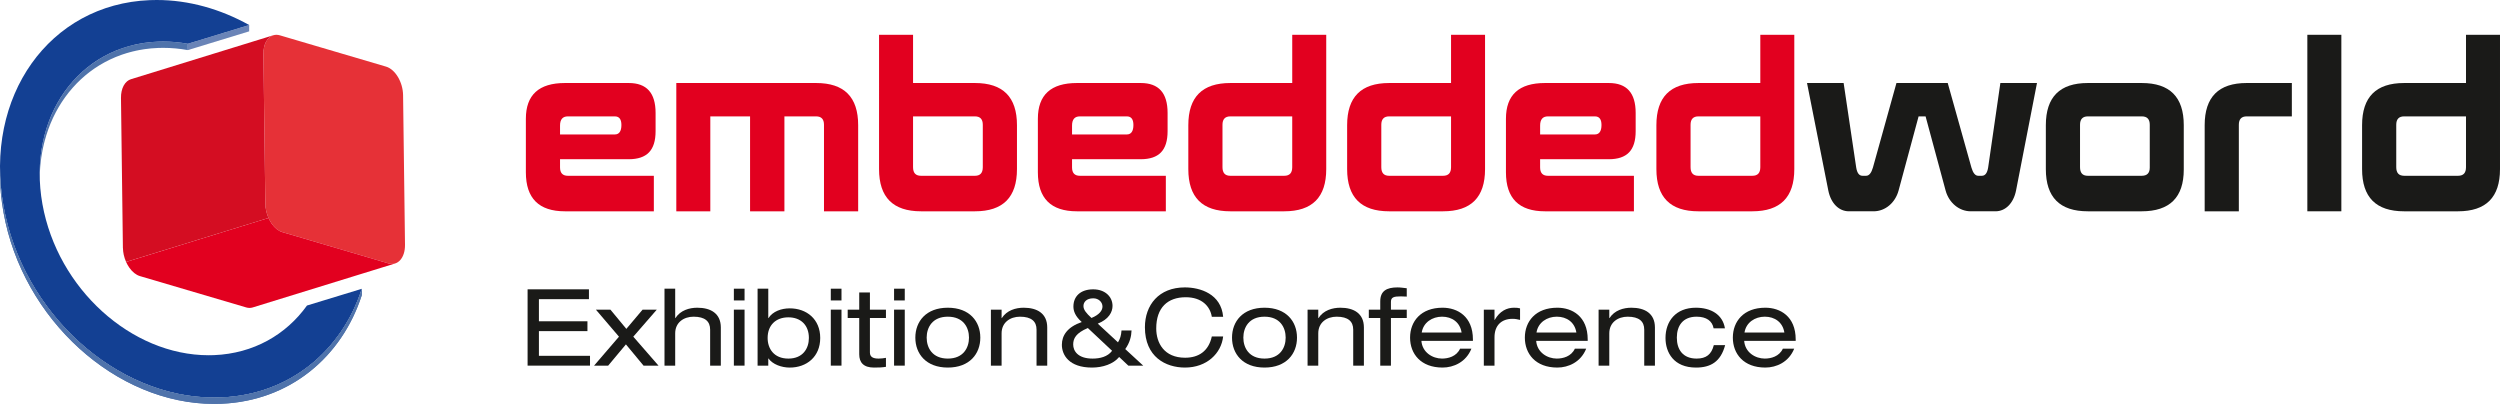
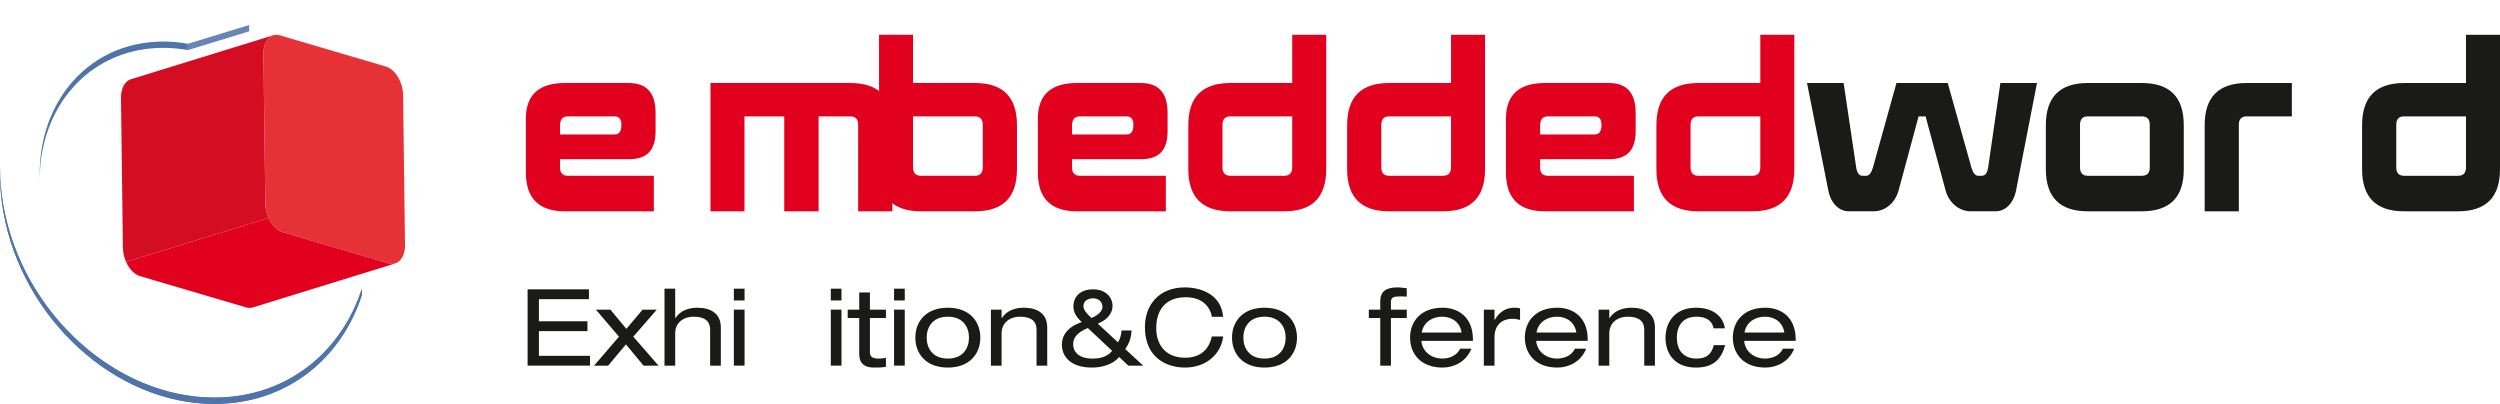
<svg xmlns="http://www.w3.org/2000/svg" version="1.1" width="119.221mm" height="19.262mm" viewBox="0, 0, 337.949, 54.601" id="uuid-89fe5bf7-3e13-4263-93f6-ba954306f09d" data-name="Jahreszahl_23">
  <defs>
    <clipPath id="uuid-74fd636f-c8af-4226-b6bf-6b20896773c8">
      <path d="M21.341 5.629 c-9.434 0.38 -15.977 8.048 -15.977 17.862 v0.852 c0 -9.81 6.543 -17.48 15.977 -17.859 c0.238 -0.009 0.479 -0.015 0.717 -0.015 c1.119 0 2.233 0.105 3.331 0.303 v-0.854 c-1.098 -0.199 -2.212 -0.304 -3.331 -0.304 c-0.238 0 -0.479 0.006 -0.717 0.015" style="fill:none;" />
    </clipPath>
    <clipPath id="uuid-cff76285-101d-4a21-b84e-ac6a163cadfa">
      <path d="M0 23.508 C0 25.198 0.152 26.939 0.472 28.716 c2.594 14.494 15.227 25.884 28.476 25.884 c0.311 0 0.621 -0.007 0.933 -0.018 c9.256 -0.371 16.311 -6.273 19.031 -14.692 v-0.851 c-2.72 8.415 -9.775 14.319 -19.031 14.688 c-0.312 0.011 -0.622 0.017 -0.933 0.017 C15.699 53.745 3.066 42.355 0.472 27.861 C0.152 26.087 0 24.343 0 22.651 v0.856 Z" style="fill:none;" />
    </clipPath>
  </defs>
  <polygon points="71.319,39.111 79.612,39.111 79.612,40.441 72.85,40.441 72.85,43.431 79.41,43.431 79.41,44.761 72.85,44.761 72.85,48.099 79.757,48.099 79.757,49.426 71.319,49.426 71.319,39.111" style="fill:#1A1A18;" />
  <polygon points="86.865,41.857 88.786,41.857 85.608,45.512 89.018,49.427 86.995,49.427 84.611,46.552 82.213,49.427 80.305,49.427 83.672,45.512 80.551,41.857 82.516,41.857 84.669,44.458 86.865,41.857" style="fill:#1A1A18;" />
  <g>
    <path d="M89.827 39.025 h1.445 v3.974 h0.029 c0.678 -1.055 1.878 -1.402 2.962 -1.402 c1.82 0 3.178 0.78 3.178 2.672 v5.158 h-1.445 v-4.868 c0 -1.113 -0.693 -1.749 -2.239 -1.749 c-1.315 0 -2.485 0.766 -2.485 2.254 v4.363 h-1.445 v-10.402 Z" style="fill:#1A1A18;" />
    <path d="M99.203 39.025 h1.445 v1.589 h-1.445 v-1.589 Z M99.203 41.856 h1.445 v7.57 h-1.445 v-7.57 Z" style="fill:#1A1A18;" />
-     <path d="M102.41 39.025 h1.445 v3.974 h0.028 c0.579 -0.911 1.749 -1.316 2.876 -1.316 c2.283 0 4.118 1.46 4.118 4.002 c0 2.543 -1.835 4.003 -4.118 4.003 c-1.113 0 -2.312 -0.434 -2.876 -1.229 h-0.028 v0.968 h-1.445 v-10.402 Z M106.571 42.897 c-1.69 0 -2.803 1.055 -2.803 2.788 c0 1.431 0.838 2.789 2.803 2.789 c1.95 0 2.774 -1.358 2.774 -2.789 c0 -1.733 -1.098 -2.788 -2.774 -2.788" style="fill:#1A1A18;" />
    <path d="M112.307 39.025 h1.445 v1.589 h-1.445 v-1.589 Z M112.307 41.856 h1.445 v7.57 h-1.445 v-7.57 Z" style="fill:#1A1A18;" />
    <path d="M116.15 39.531 h1.445 v2.326 h2.167 v1.127 h-2.167 v4.667 c0 0.607 0.433 0.823 1.17 0.823 c0.333 0 0.665 -0.044 0.997 -0.1 v1.213 c-0.491 0.087 -1.026 0.101 -1.618 0.101 c-1.416 0 -1.994 -0.693 -1.994 -1.792 v-4.912 h-1.56 v-1.127 h1.56 v-2.326 Z" style="fill:#1A1A18;" />
    <path d="M120.86 39.025 h1.445 v1.589 h-1.445 v-1.589 Z M120.86 41.856 h1.445 v7.57 h-1.445 v-7.57 Z" style="fill:#1A1A18;" />
    <path d="M128.127 41.597 c2.948 0 4.392 1.863 4.392 4.045 s-1.444 4.046 -4.392 4.046 c-2.947 0 -4.392 -1.864 -4.392 -4.046 s1.445 -4.045 4.392 -4.045 M128.127 42.81 c-2.095 0 -2.86 1.459 -2.86 2.832 c0 1.372 0.765 2.832 2.86 2.832 c2.095 0 2.861 -1.46 2.861 -2.832 c0 -1.373 -0.766 -2.832 -2.861 -2.832" style="fill:#1A1A18;" />
    <path d="M133.95 41.857 h1.445 v1.142 h0.028 c0.68 -1.055 1.879 -1.402 2.962 -1.402 c1.821 0 3.179 0.78 3.179 2.672 v5.158 h-1.445 v-4.868 c0 -1.113 -0.693 -1.749 -2.239 -1.749 c-1.315 0 -2.485 0.766 -2.485 2.254 v4.363 h-1.445 v-7.57 Z" style="fill:#1A1A18;" />
    <path d="M151.287 48.257 c-0.78 0.954 -2.225 1.431 -3.67 1.431 c-3.107 0 -4.074 -1.705 -4.074 -3.078 c0 -1.285 0.765 -2.413 2.687 -3.077 c-0.911 -0.809 -1.127 -1.517 -1.127 -2.095 c0 -1.387 0.968 -2.326 2.673 -2.326 c1.618 0 2.615 1.011 2.615 2.239 c0 0.809 -0.477 1.792 -1.994 2.399 l2.731 2.528 c0.289 -0.477 0.419 -0.896 0.477 -1.604 h1.357 c-0.028 0.794 -0.23 1.647 -0.852 2.514 l2.428 2.239 h-2.009 l-1.242 -1.17 Z M147.053 44.342 c-1.603 0.679 -1.979 1.401 -1.979 2.225 c0 0.838 0.592 1.907 2.615 1.907 c1.012 0 2.037 -0.246 2.644 -1.054 l-3.28 -3.078 Z M147.545 42.984 c1.083 -0.448 1.488 -1.026 1.488 -1.546 c0 -0.593 -0.52 -1.112 -1.243 -1.112 c-0.925 0 -1.329 0.519 -1.329 1.04 c0 0.506 0.361 0.954 1.084 1.618" style="fill:#1A1A18;" />
    <path d="M163.813 42.824 c-0.231 -1.43 -1.358 -2.644 -3.525 -2.644 c-2.442 0 -3.988 1.401 -3.988 4.219 c0 1.95 1.055 3.958 3.901 3.958 c1.806 0 3.178 -0.866 3.612 -2.874 h1.531 c-0.245 2.282 -2.21 4.204 -5.157 4.204 c-2.601 0 -5.418 -1.43 -5.418 -5.447 c0 -3.006 1.877 -5.389 5.403 -5.389 c2.066 0 4.912 0.881 5.172 3.973 h-1.531 Z" style="fill:#1A1A18;" />
    <path d="M170.936 41.597 c2.947 0 4.392 1.863 4.392 4.045 s-1.445 4.046 -4.392 4.046 c-2.948 0 -4.392 -1.864 -4.392 -4.046 s1.444 -4.045 4.392 -4.045 M170.936 42.81 c-2.095 0 -2.861 1.459 -2.861 2.832 c0 1.372 0.766 2.832 2.861 2.832 c2.095 0 2.86 -1.46 2.86 -2.832 c0 -1.373 -0.765 -2.832 -2.86 -2.832" style="fill:#1A1A18;" />
-     <path d="M176.758 41.857 h1.445 v1.142 h0.029 c0.678 -1.055 1.878 -1.402 2.962 -1.402 c1.82 0 3.178 0.78 3.178 2.672 v5.158 h-1.445 v-4.868 c0 -1.113 -0.693 -1.749 -2.239 -1.749 c-1.315 0 -2.485 0.766 -2.485 2.254 v4.363 h-1.445 v-7.57 Z" style="fill:#1A1A18;" />
    <path d="M186.582 40.73 c0 -1.401 0.867 -1.878 2.326 -1.878 c0.448 0 0.838 0.071 1.257 0.114 v1.128 c-0.274 -0.014 -0.549 -0.029 -0.809 -0.029 c-0.94 0 -1.33 0.116 -1.33 0.737 v1.055 h2.139 v1.127 h-2.139 v6.443 h-1.444 v-6.443 h-1.546 v-1.127 h1.546 v-1.127 Z" style="fill:#1A1A18;" />
    <path d="M192.144 46.075 c0.116 1.561 1.503 2.398 2.789 2.398 c0.823 0 1.951 -0.274 2.441 -1.343 h1.532 c-0.723 1.82 -2.412 2.557 -3.901 2.557 c-2.948 0 -4.392 -1.864 -4.392 -4.046 c0 -2.181 1.444 -4.045 4.392 -4.045 c1.994 0 4.103 1.156 4.103 4.29 v0.189 h-6.964 Z M197.577 44.948 c-0.217 -1.373 -1.286 -2.139 -2.644 -2.139 c-1.329 0 -2.529 0.781 -2.745 2.139 h5.389 Z" style="fill:#1A1A18;" />
    <path d="M200.582 41.857 h1.444 v1.387 h0.03 c0.679 -1.2 1.647 -1.647 2.601 -1.647 c0.361 0 0.549 0.014 0.823 0.086 v1.561 c-0.361 -0.087 -0.636 -0.145 -1.026 -0.145 c-1.431 0 -2.428 0.839 -2.428 2.486 v3.842 h-1.444 v-7.57 Z" style="fill:#1A1A18;" />
    <path d="M207.66 46.075 c0.116 1.561 1.503 2.398 2.788 2.398 c0.825 0 1.951 -0.274 2.443 -1.343 h1.531 c-0.722 1.82 -2.412 2.557 -3.901 2.557 c-2.947 0 -4.392 -1.864 -4.392 -4.046 c0 -2.181 1.445 -4.045 4.392 -4.045 c1.994 0 4.104 1.156 4.104 4.29 v0.189 h-6.965 Z M213.093 44.948 c-0.217 -1.373 -1.286 -2.139 -2.645 -2.139 c-1.328 0 -2.527 0.781 -2.745 2.139 h5.39 Z" style="fill:#1A1A18;" />
    <path d="M216.098 41.857 h1.445 v1.142 h0.029 c0.679 -1.055 1.878 -1.402 2.962 -1.402 c1.82 0 3.179 0.78 3.179 2.672 v5.158 h-1.446 v-4.868 c0 -1.113 -0.693 -1.749 -2.239 -1.749 c-1.315 0 -2.485 0.766 -2.485 2.254 v4.363 h-1.445 v-7.57 Z" style="fill:#1A1A18;" />
    <path d="M233.205 46.654 c-0.607 2.269 -1.98 3.034 -3.945 3.034 c-3.005 0 -4.118 -2.037 -4.118 -4.003 c0 -2.239 1.373 -4.088 4.104 -4.088 c2.022 0 3.626 0.91 3.93 2.788 h-1.532 c-0.173 -0.982 -0.954 -1.575 -2.297 -1.575 c-1.85 0 -2.673 1.214 -2.673 2.832 s0.823 2.832 2.673 2.832 c1.3 0 2.008 -0.563 2.326 -1.82 h1.532 Z" style="fill:#1A1A18;" />
    <path d="M235.777 46.075 c0.115 1.561 1.502 2.398 2.788 2.398 c0.824 0 1.951 -0.274 2.442 -1.343 h1.532 c-0.723 1.82 -2.413 2.557 -3.902 2.557 c-2.947 0 -4.392 -1.864 -4.392 -4.046 c0 -2.181 1.445 -4.045 4.392 -4.045 c1.994 0 4.104 1.156 4.104 4.29 v0.189 h-6.964 Z M241.209 44.948 c-0.217 -1.373 -1.285 -2.139 -2.644 -2.139 c-1.329 0 -2.528 0.781 -2.745 2.139 h5.389 Z" style="fill:#1A1A18;" />
    <path d="M88.621 17.74 c0 2.59 -1.178 3.783 -3.629 3.783 h-9.287 v1.105 c0 0.756 0.354 1.135 1.061 1.135 h11.62 v4.801 h-12.02 c-3.512 0 -5.28 -1.746 -5.28 -5.267 v-7.245 c0 -3.23 1.768 -4.83 5.28 -4.83 h8.626 c2.427 0 3.629 1.339 3.629 4.044 v2.474 Z M76.766 15.732 c-0.707 0 -1.061 0.407 -1.061 1.251 v1.193 h7.401 c0.59 0 0.896 -0.436 0.896 -1.28 c0 -0.786 -0.306 -1.164 -0.896 -1.164 h-6.34 Z" style="fill:#E2001F;" />
-     <path d="M116.006 28.564 h-4.62 v-11.697 c0 -0.757 -0.353 -1.135 -1.06 -1.135 h-4.29 v12.832 h-4.643 v-12.832 h-5.374 v12.832 h-4.596 V11.222 h18.903 c3.794 0 5.68 1.891 5.68 5.703 v11.639 Z" style="fill:#E2001F;" />
+     <path d="M116.006 28.564 v-11.697 c0 -0.757 -0.353 -1.135 -1.06 -1.135 h-4.29 v12.832 h-4.643 v-12.832 h-5.374 v12.832 h-4.596 V11.222 h18.903 c3.794 0 5.68 1.891 5.68 5.703 v11.639 Z" style="fill:#E2001F;" />
    <path d="M137.473 22.861 c0 3.811 -1.885 5.703 -5.68 5.703 h-7.283 c-3.794 0 -5.68 -1.892 -5.68 -5.703 V4.704 h4.596 v6.518 h8.367 c3.795 0 5.68 1.891 5.68 5.703 v5.936 Z M123.426 15.732 v6.867 c0 0.785 0.354 1.164 1.084 1.164 h7.283 c0.707 0 1.061 -0.379 1.061 -1.164 v-5.732 c0 -0.757 -0.354 -1.135 -1.061 -1.135 h-8.367 Z" style="fill:#E2001F;" />
    <path d="M157.834 17.74 c0 2.59 -1.178 3.783 -3.629 3.783 h-9.287 v1.105 c0 0.756 0.353 1.135 1.061 1.135 h11.619 v4.801 h-12.02 c-3.512 0 -5.279 -1.746 -5.279 -5.267 v-7.245 c0 -3.23 1.767 -4.83 5.279 -4.83 h8.627 c2.427 0 3.629 1.339 3.629 4.044 v2.474 Z M145.979 15.732 c-0.708 0 -1.061 0.407 -1.061 1.251 v1.193 h7.401 c0.589 0 0.895 -0.436 0.895 -1.28 c0 -0.786 -0.306 -1.164 -0.895 -1.164 h-6.34 Z" style="fill:#E2001F;" />
    <path d="M179.28 22.861 c0 3.811 -1.886 5.703 -5.68 5.703 h-7.283 c-3.795 0 -5.68 -1.892 -5.68 -5.703 v-5.936 c0 -3.812 1.885 -5.703 5.68 -5.703 h8.367 v-6.518 h4.596 v18.157 Z M166.316 15.732 c-0.707 0 -1.061 0.378 -1.061 1.135 v5.732 c0 0.785 0.354 1.164 1.061 1.164 h7.283 c0.73 0 1.084 -0.379 1.084 -1.164 v-6.867 h-8.367 Z" style="fill:#E2001F;" />
    <path d="M200.748 22.861 c0 3.811 -1.885 5.703 -5.68 5.703 h-7.283 c-3.794 0 -5.68 -1.892 -5.68 -5.703 v-5.936 c0 -3.812 1.886 -5.703 5.68 -5.703 h8.367 v-6.518 h4.596 v18.157 Z M187.785 15.732 c-0.707 0 -1.061 0.378 -1.061 1.135 v5.732 c0 0.785 0.354 1.164 1.061 1.164 h7.283 c0.731 0 1.084 -0.379 1.084 -1.164 v-6.867 h-8.367 Z" style="fill:#E2001F;" />
    <path d="M221.108 17.74 c0 2.59 -1.178 3.783 -3.629 3.783 h-9.287 v1.105 c0 0.756 0.353 1.135 1.061 1.135 h11.62 v4.801 h-12.021 c-3.512 0 -5.279 -1.746 -5.279 -5.267 v-7.245 c0 -3.23 1.767 -4.83 5.279 -4.83 h8.627 c2.427 0 3.629 1.339 3.629 4.044 v2.474 Z M209.254 15.732 c-0.708 0 -1.061 0.407 -1.061 1.251 v1.193 h7.401 c0.589 0 0.895 -0.436 0.895 -1.28 c0 -0.786 -0.306 -1.164 -0.895 -1.164 h-6.34 Z" style="fill:#E2001F;" />
    <path d="M242.553 22.861 c0 3.811 -1.885 5.703 -5.679 5.703 h-7.283 c-3.795 0 -5.68 -1.892 -5.68 -5.703 v-5.936 c0 -3.812 1.885 -5.703 5.68 -5.703 h8.367 v-6.518 h4.595 v18.157 Z M229.591 15.732 c-0.708 0 -1.061 0.378 -1.061 1.135 v5.732 c0 0.785 0.353 1.164 1.061 1.164 h7.283 c0.731 0 1.084 -0.379 1.084 -1.164 v-6.867 h-8.367 Z" style="fill:#E2001F;" />
    <path d="M272.532 25.741 c-0.354 1.775 -1.462 2.822 -2.781 2.822 h-3.347 c-1.579 0 -2.946 -1.163 -3.393 -2.793 l-2.711 -10.039 h-0.944 l-2.71 10.039 c-0.447 1.63 -1.791 2.793 -3.37 2.793 h-3.347 c-1.32 0 -2.428 -1.047 -2.781 -2.822 l-2.876 -14.52 h4.95 l1.697 11.406 c0.118 0.757 0.401 1.135 0.848 1.135 h0.496 c0.4 0 0.706 -0.378 0.918 -1.106 l3.182 -11.435 h6.93 l3.206 11.435 c0.211 0.728 0.517 1.106 0.919 1.106 h0.495 c0.447 0 0.73 -0.378 0.848 -1.135 l1.649 -11.406 h4.95 l-2.828 14.52 Z" style="fill:#1A1A18;" />
    <path d="M295.201 22.919 c0 3.753 -1.886 5.645 -5.681 5.645 h-7.283 c-3.794 0 -5.68 -1.892 -5.68 -5.703 v-5.936 c0 -3.812 1.886 -5.703 5.68 -5.703 h7.283 c3.795 0 5.681 1.891 5.681 5.703 v5.994 Z M282.237 15.732 c-0.706 0 -1.06 0.378 -1.06 1.135 v5.732 c0 0.785 0.354 1.164 1.06 1.164 h7.283 c0.731 0 1.084 -0.379 1.084 -1.106 v-5.79 c0 -0.757 -0.353 -1.135 -1.084 -1.135 h-7.283 Z" style="fill:#1A1A18;" />
    <path d="M309.811 15.732 h-6.104 c-0.708 0 -1.061 0.378 -1.061 1.135 v11.697 h-4.619 v-11.639 c0 -3.812 1.886 -5.703 5.68 -5.703 h6.104 v4.51 Z" style="fill:#1A1A18;" />
-     <rect x="311.906" y="4.703" width="4.597" height="23.86" style="fill:#1A1A18;" />
    <path d="M337.949 22.861 c0 3.811 -1.885 5.703 -5.68 5.703 h-7.283 c-3.795 0 -5.68 -1.892 -5.68 -5.703 v-5.936 c0 -3.812 1.885 -5.703 5.68 -5.703 h8.367 v-6.518 h4.596 v18.157 Z M324.986 15.732 c-0.707 0 -1.061 0.378 -1.061 1.135 v5.732 c0 0.785 0.354 1.164 1.061 1.164 h7.283 c0.73 0 1.084 -0.379 1.084 -1.164 v-6.867 h-8.367 Z" style="fill:#1A1A18;" />
    <path d="M52.187 9.006 c1.243 0.366 2.278 2.1 2.301 3.854 l0.26 20.23 c0.022 1.754 -0.976 2.888 -2.22 2.523 l-14.356 -4.232 c-1.246 -0.37 -2.282 -2.1 -2.304 -3.855 l-0.26 -20.232 c-0.022 -1.754 0.976 -2.888 2.222 -2.52 l14.357 4.232 Z" style="fill:#E63137;" />
    <path d="M52.528 35.612 l-14.356 -4.232 c-0.534 -0.157 -1.027 -0.566 -1.421 -1.116 c-0.172 -0.241 -0.325 -0.514 -0.453 -0.8 l-19.254 5.944 c0.129 0.288 0.281 0.557 0.454 0.798 c0.393 0.554 0.887 0.961 1.42 1.117 l14.357 4.233 c0.312 0.094 0.608 0.09 0.877 0.007 l19.254 -5.944 c-0.269 0.082 -0.566 0.085 -0.878 -0.007" style="fill:#E2001F;" />
    <path d="M35.964 5.644 c0.126 -0.236 0.283 -0.433 0.461 -0.586 c0.159 -0.134 0.334 -0.233 0.525 -0.292 l-19.254 5.943 c-0.189 0.059 -0.366 0.16 -0.524 0.293 c-0.179 0.152 -0.334 0.349 -0.461 0.585 c-0.232 0.437 -0.365 1 -0.357 1.651 l0.26 20.286 l0.004 -0.002 c0.008 0.308 0.043 0.613 0.107 0.909 c0.074 0.338 0.183 0.67 0.319 0.977 l19.254 -5.944 c-0.137 -0.308 -0.246 -0.637 -0.32 -0.98 c-0.068 -0.313 -0.107 -0.635 -0.111 -0.959 h-0.001 l-0.258 -20.232 c-0.008 -0.649 0.123 -1.214 0.356 -1.649" style="fill:#D40D22;" />
    <polygon points="33.684,3.382 33.684,4.237 25.39,6.772 25.39,5.918 33.684,3.382" style="fill:#6A84B7;" />
  </g>
  <g clip-path="url(#uuid-74fd636f-c8af-4226-b6bf-6b20896773c8)">
    <path d="M22.059 5.615 c-0.239 0 -0.479 0.005 -0.718 0.015 c-5.346 0.215 -9.764 2.771 -12.588 6.733 c-0.744 1.042 -1.377 2.181 -1.887 3.401 c-0.492 1.173 -0.869 2.418 -1.123 3.725 c-0.248 1.281 -0.378 2.622 -0.378 4.002 v0.852 c0 -1.38 0.13 -2.717 0.378 -3.998 c0.254 -1.307 0.631 -2.553 1.123 -3.728 c0.51 -1.219 1.143 -2.36 1.887 -3.399 c2.824 -3.962 7.242 -6.519 12.588 -6.734 c0.239 -0.009 0.479 -0.014 0.718 -0.014 c1.119 0 2.232 0.104 3.331 0.302 v-0.854 c-1.099 -0.199 -2.212 -0.303 -3.331 -0.303" style="fill:#4F73AB;" />
  </g>
  <g>
-     <path d="M41.498 41.301 l7.414 -2.262 c-2.72 8.415 -9.775 14.32 -19.031 14.688 c-0.312 0.012 -0.622 0.017 -0.933 0.017 C15.699 53.744 3.067 42.356 0.472 27.862 C-2.189 13.024 6.668 0.562 20.253 0.018 c0.312 -0.012 0.623 -0.018 0.934 -0.018 c4.343 0 8.618 1.223 12.497 3.382 l-8.294 2.536 c-1.099 -0.199 -2.213 -0.303 -3.331 -0.303 c-0.239 0 -0.479 0.005 -0.718 0.015 c-10.716 0.43 -17.7 10.269 -15.605 21.965 c2.049 11.441 12.016 20.426 22.472 20.426 c0.243 0 0.487 -0.005 0.729 -0.014 c5.332 -0.218 9.739 -2.762 12.561 -6.706" style="fill:#134093;" />
    <path d="M0 23.508 v-0.856 C0 24.343 0.152 26.087 0.472 27.862 c2.595 14.494 15.227 25.882 28.476 25.882 c0.311 0 0.621 -0.006 0.933 -0.017 c9.256 -0.368 16.311 -6.273 19.031 -14.688 v0.852 c-2.72 8.419 -9.775 14.32 -19.031 14.692 c-0.312 0.011 -0.622 0.018 -0.933 0.018 C15.699 54.601 3.067 43.21 0.472 28.716 C0.152 26.94 0 25.198 0 23.508" style="fill:#4F73AB;" />
  </g>
  <g clip-path="url(#uuid-cff76285-101d-4a21-b84e-ac6a163cadfa)">
    <path d="M48.228 40.886 c-0.649 1.55 -1.453 2.997 -2.398 4.321 c-3.58 5.015 -9.175 8.251 -15.949 8.52 c-0.312 0.012 -0.622 0.017 -0.933 0.017 C15.699 53.744 3.067 42.356 0.472 27.862 C0.152 26.087 0 24.343 0 22.652 v0.856 C0 25.198 0.152 26.94 0.472 28.716 c2.595 14.494 15.227 25.885 28.476 25.885 c0.311 0 0.621 -0.007 0.933 -0.018 c6.774 -0.272 12.369 -3.507 15.949 -8.521 c0.945 -1.324 1.749 -2.771 2.398 -4.321 c0.251 -0.602 0.48 -1.218 0.684 -1.85 v-0.852 c-0.204 0.629 -0.433 1.247 -0.684 1.847" style="fill:#4F73AB;" />
  </g>
</svg>